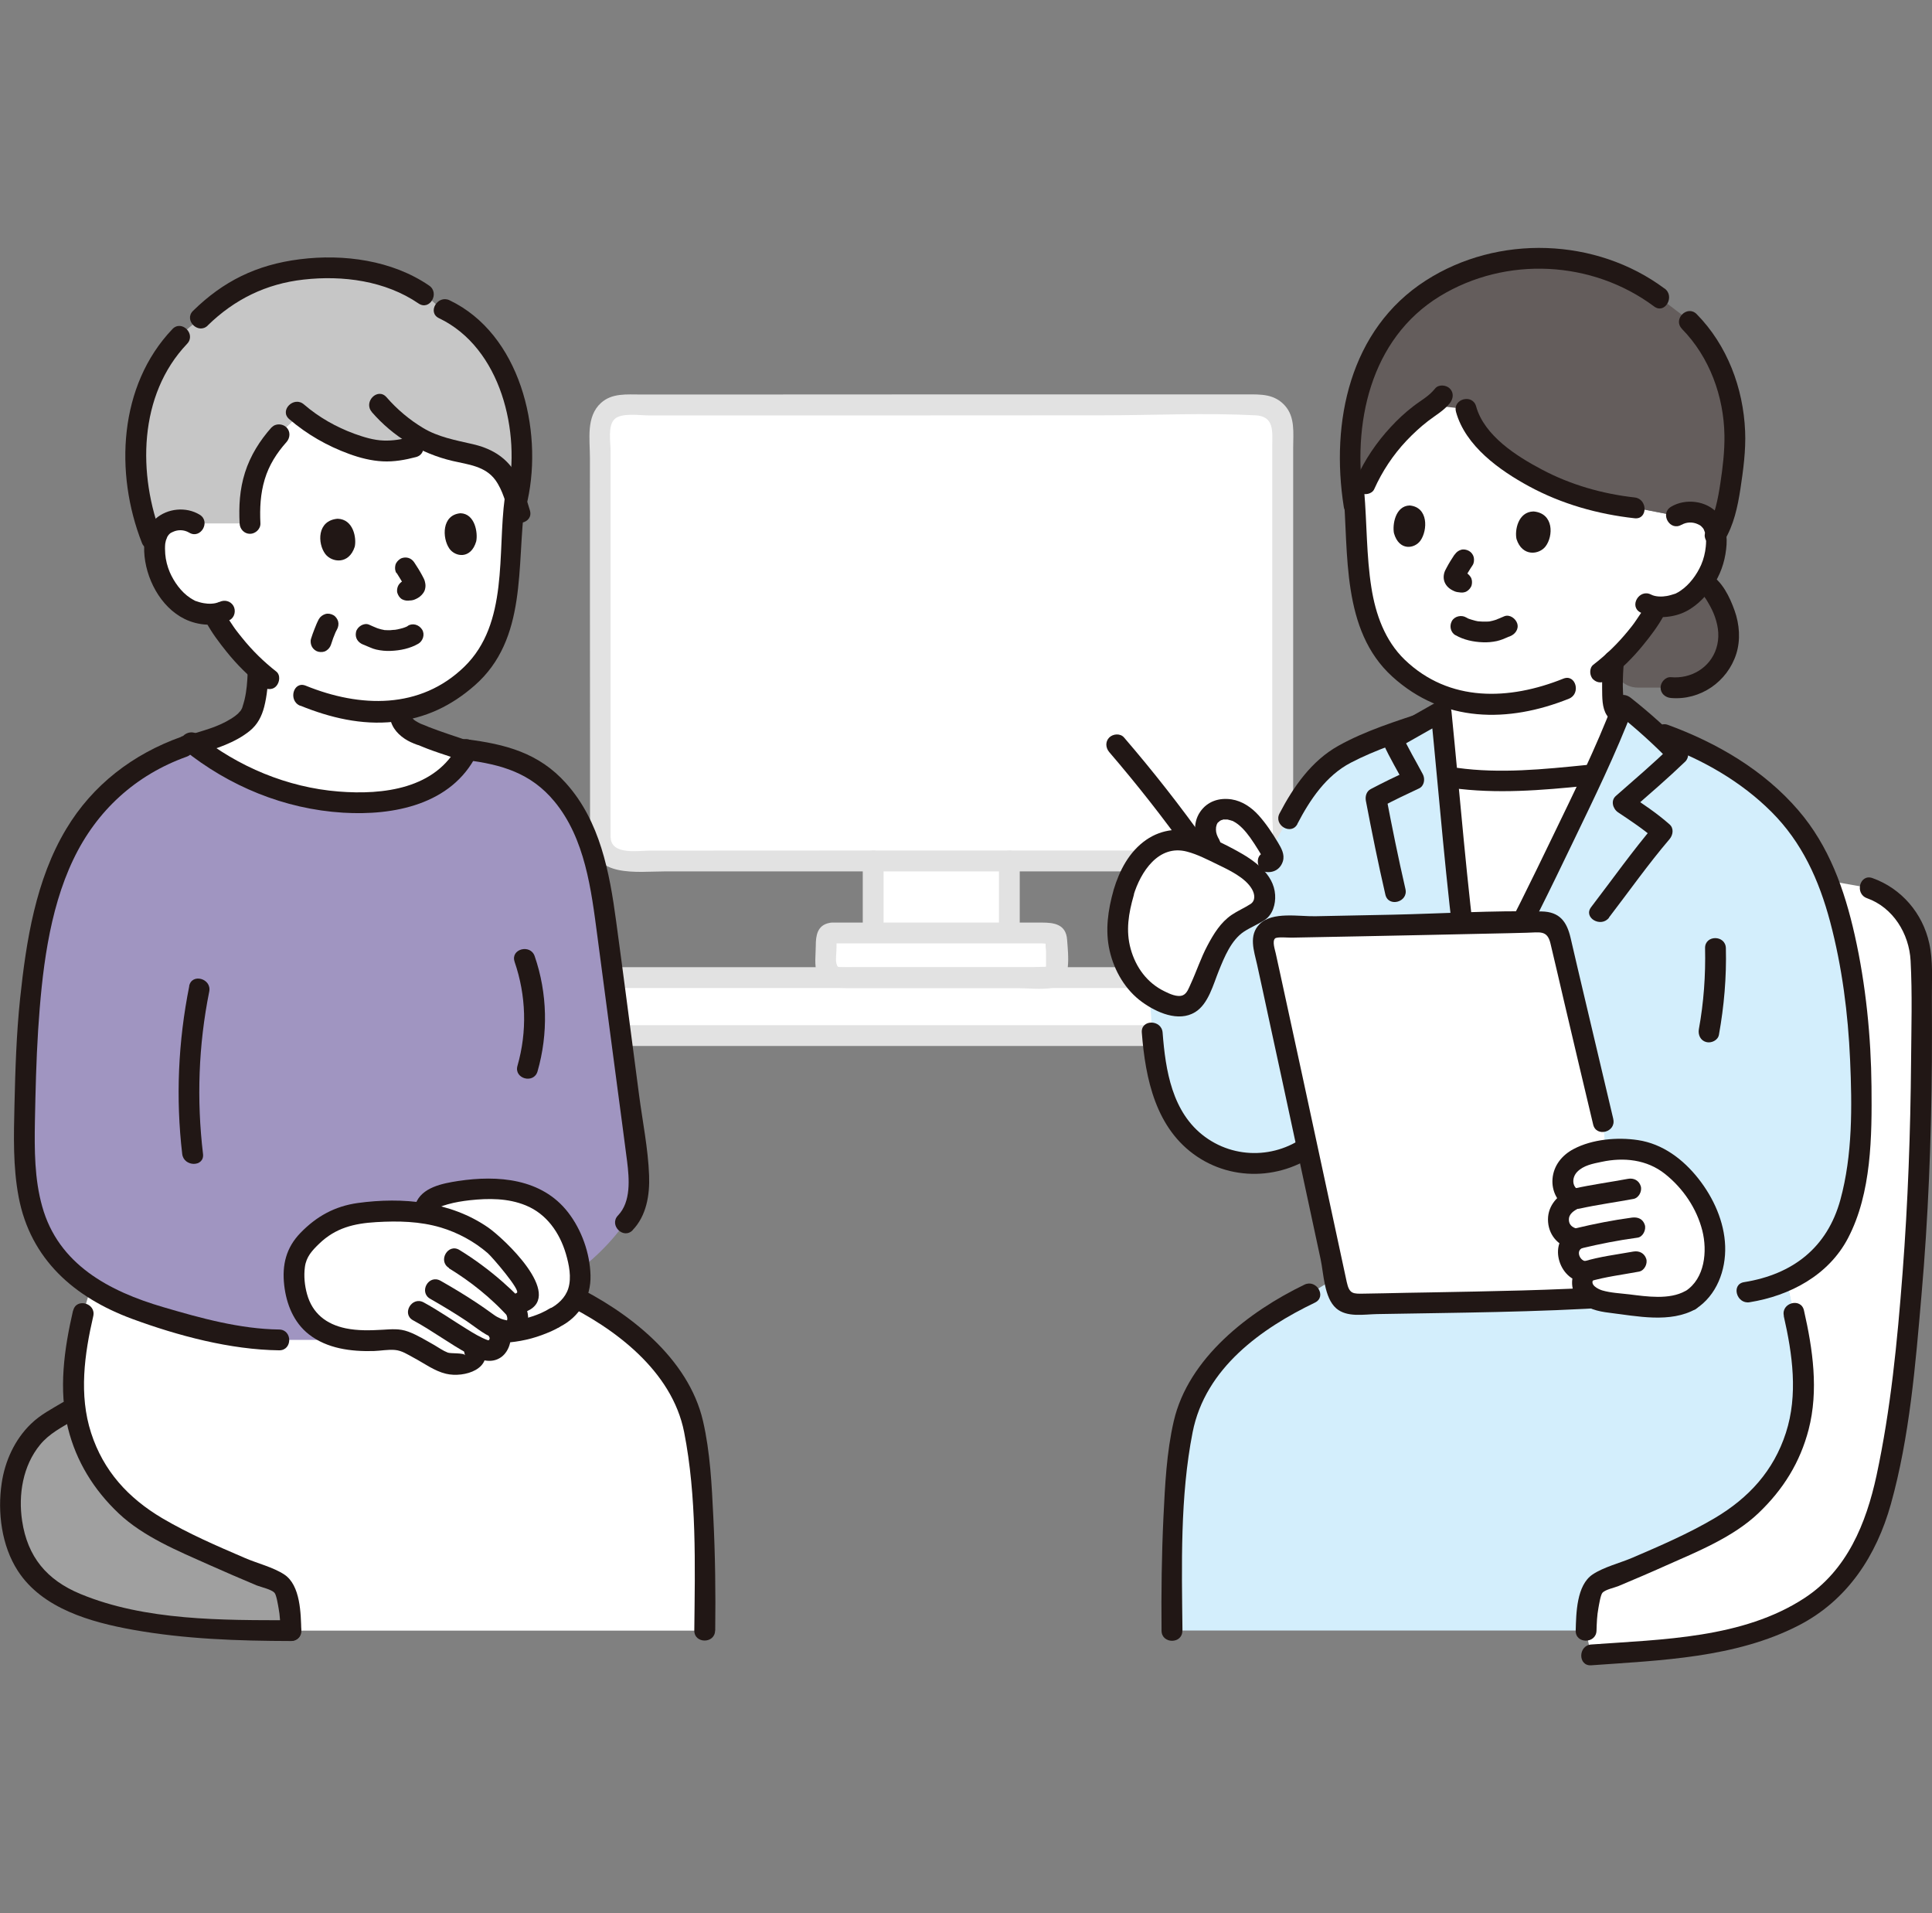
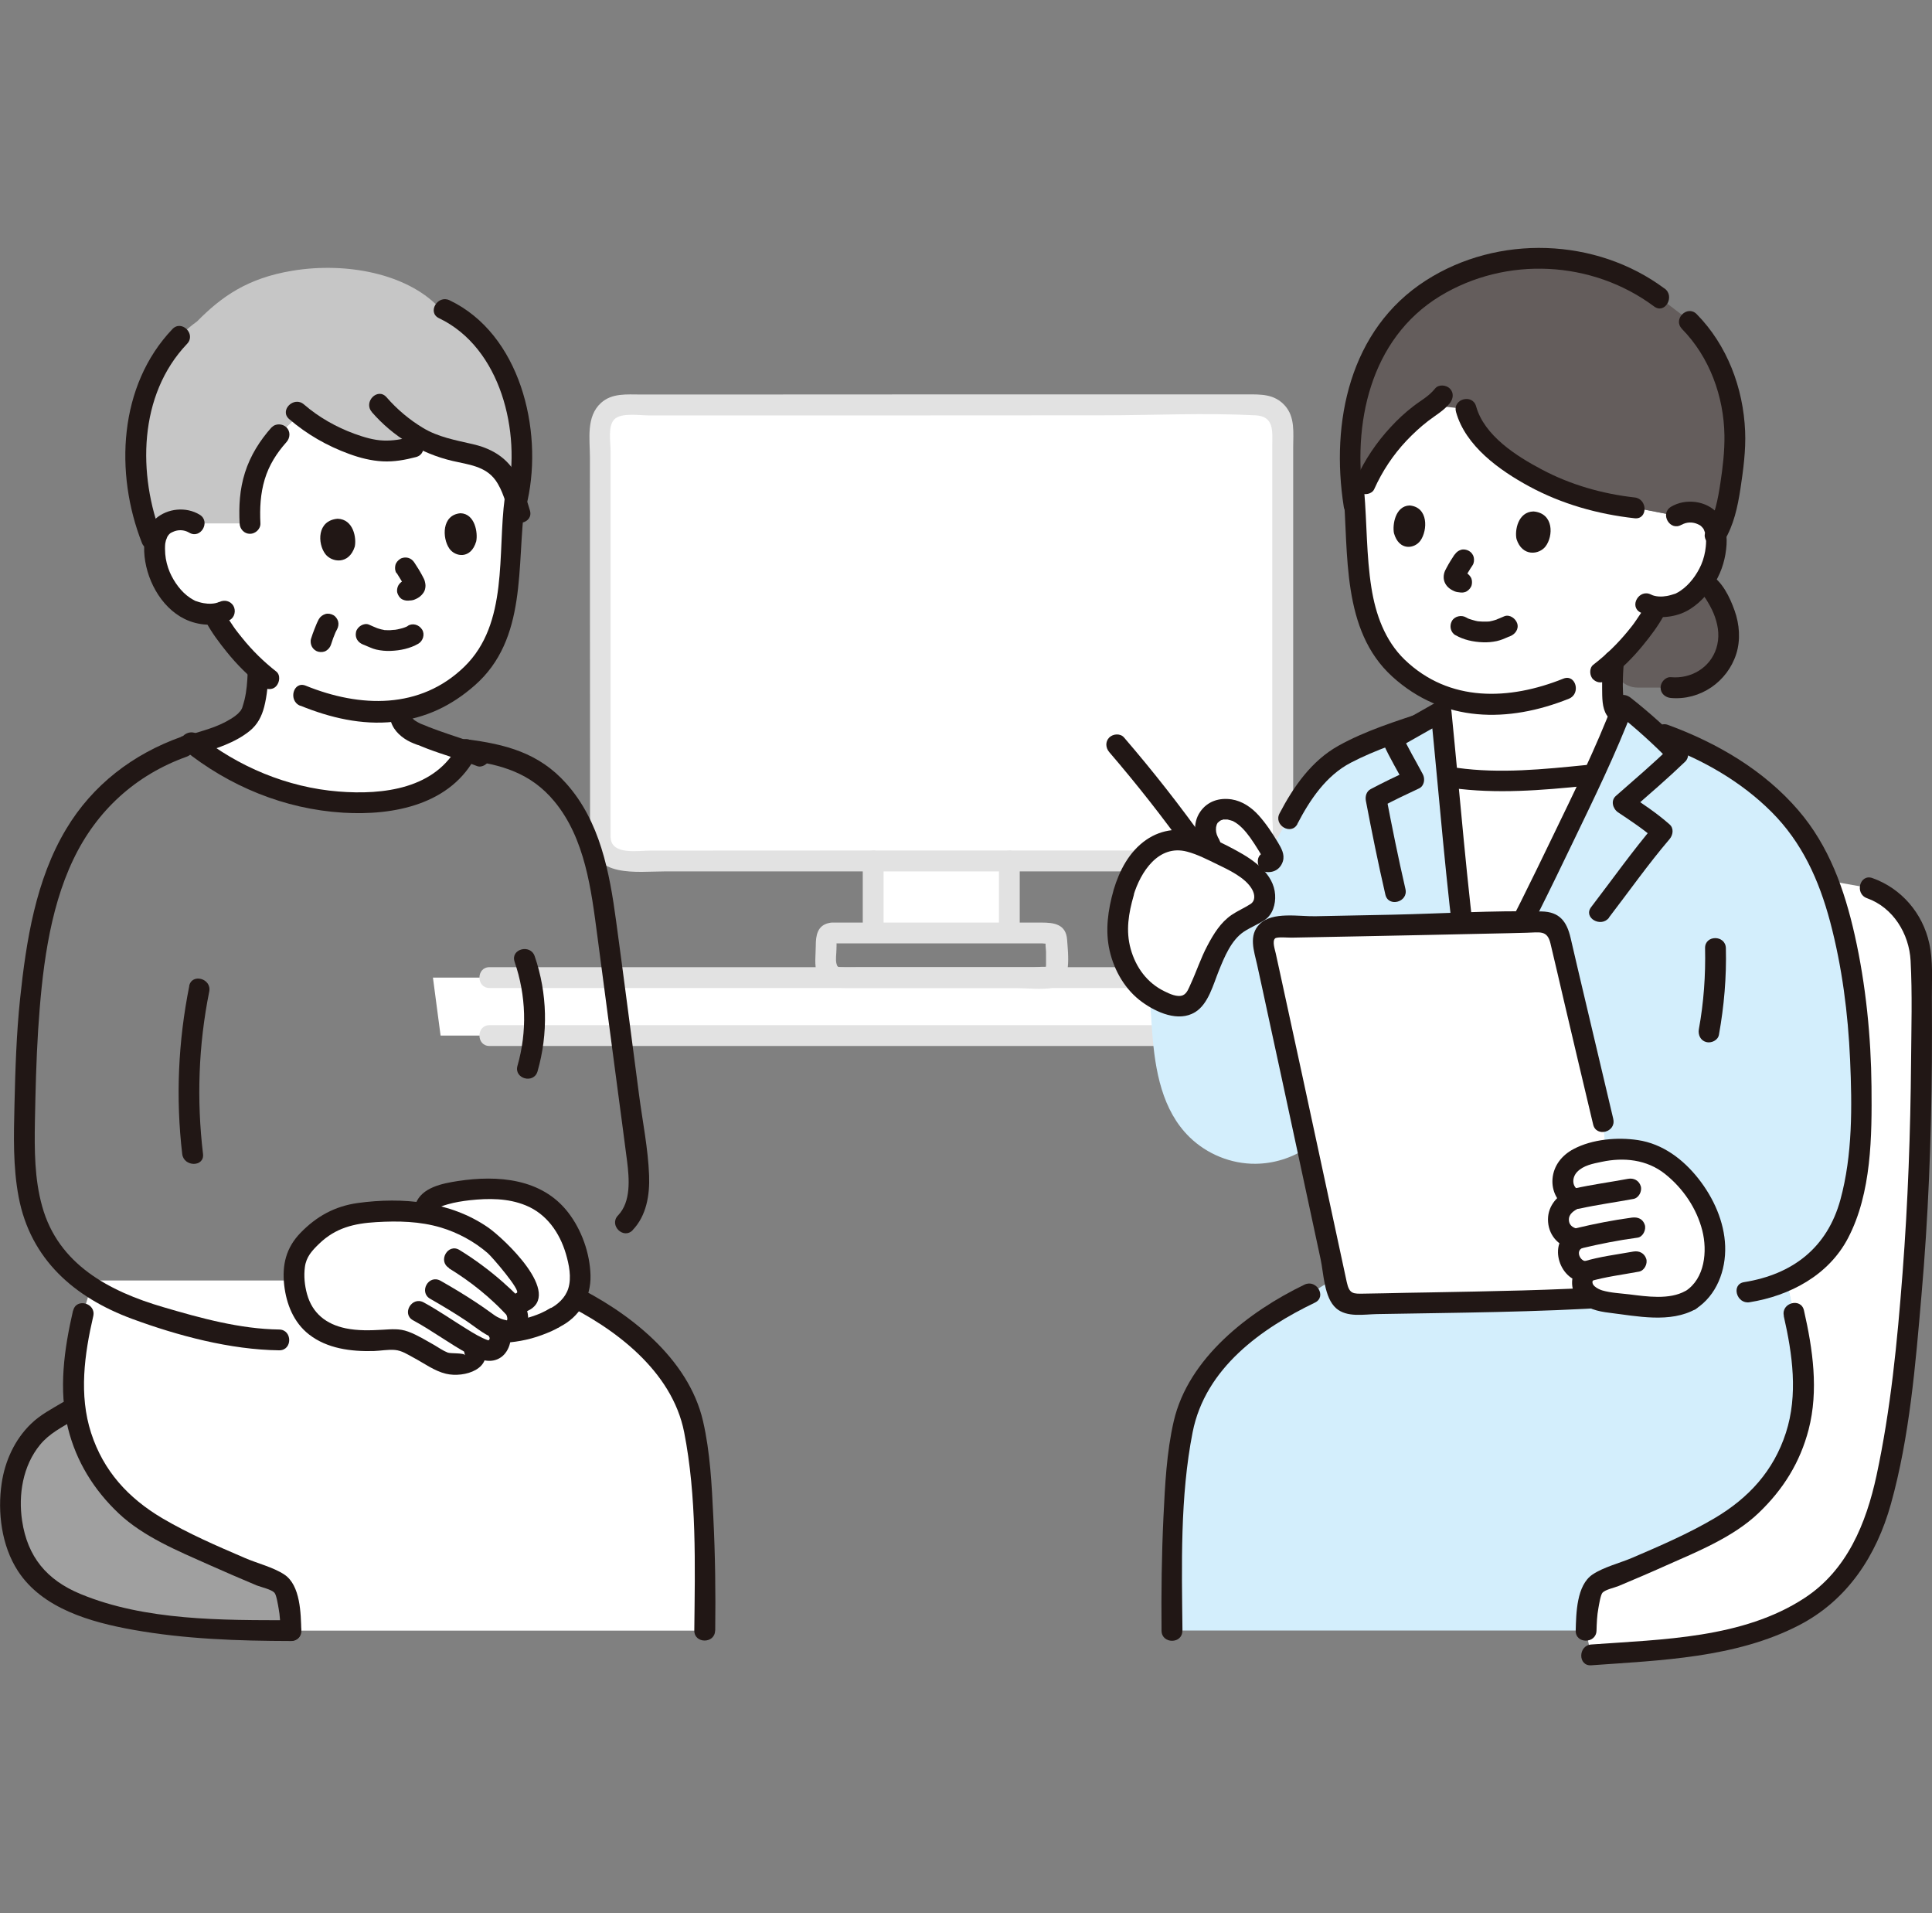
<svg xmlns="http://www.w3.org/2000/svg" id="_レイヤー_1" data-name="レイヤー 1" viewBox="0 0 161.59 160">
  <rect x="0" y="0" width="161.59" height="160" fill="#808080" stroke="none" />
  <g>
    <g>
      <path d="M103.13,86.6H36.85c-.21-1.62-.42-3.23-.64-4.85h65.25c.07.1.13.2.2.3.33.45.77.85,1.27,1.18.05,1.07.1,2.21.19,3.37Z" style="fill: #fff;" />
-       <path d="M88.36,78.52v2.73c0,.27-.22.5-.5.5h-17.83c-.53,0-.94-.42-.94-.95v-2.28c0-.28.22-.5.5-.5h18.28c.27,0,.5.22.5.5Z" style="fill: #fff;" />
      <path d="M84.42,77.53v.5h-11.4v-6.02h0c3.76,0,7.63-.01,11.4,0h0v5.53Z" style="fill: #fff;" />
      <path d="M107.25,35.74c0,5.96,0,24.41.01,34.35,0,1.04-.85,1.9-1.89,1.9-4.57,0-12.46,0-20.95,0-3.76,0-7.63,0-11.4,0-8.45,0-16.32,0-20.93,0-1.05,0-1.9-.84-1.9-1.89,0-10.64,0-25.08-.01-34.35,0-1.05.85-1.9,1.9-1.9,10.27,0,44.78-.01,53.28-.02,1.04,0,1.89.84,1.89,1.89Z" style="fill: #fff;" />
      <path d="M40.94,82.62c18.88,0,37.76,0,56.64,0,1.12,0,1.12-1.74,0-1.74-18.88,0-37.76,0-56.64,0-1.12,0-1.12,1.74,0,1.74h0Z" style="fill: #e2e2e2;" />
      <path d="M40.94,87.47c19.34,0,38.67,0,58.01,0,1.12,0,1.12-1.74,0-1.74-19.34,0-38.67,0-58.01,0-1.12,0-1.12,1.74,0,1.74h0Z" style="fill: #e2e2e2;" />
      <path d="M51.07,70.11c0-8.03,0-16.06,0-24.09,0-1.93,0-3.86,0-5.79,0-.83,0-1.66,0-2.48,0-.76-.25-2.12.32-2.69s2.11-.32,2.9-.32c1.05,0,2.1,0,3.15,0,11.58,0,23.16,0,34.74-.01,4.25,0,8.57-.22,12.82,0,1.61.08,1.41,1.36,1.41,2.6s0,2.36,0,3.55c0,3.16,0,6.33,0,9.49,0,3.52,0,7.05,0,10.57,0,1.68,0,3.36,0,5.03,0,.72,0,1.43,0,2.15s.14,1.57-.07,2.23c-.37,1.15-2.47.77-3.45.77-1.16,0-2.32,0-3.47,0-2.84,0-5.68,0-8.53,0-12.16,0-24.31,0-36.47.01-1.02,0-3.21.39-3.34-1.02-.1-1.11-1.84-1.12-1.74,0,.3,3.35,3.88,2.76,6.33,2.76,2.91,0,5.82,0,8.73,0,7,0,13.99,0,20.99,0,6.02,0,12.03,0,18.05,0,1.21,0,2.59.2,3.62-.57,1.34-1.01,1.1-2.69,1.1-4.18,0-3.52,0-7.04,0-10.56,0-6.71,0-13.42,0-20.13,0-1.21.18-2.55-.7-3.52s-1.99-.93-3.16-.93c-2.11,0-4.23,0-6.34,0-12.45,0-24.89,0-37.34.01-2.35,0-4.7,0-7.05,0-1.15,0-2.38-.13-3.3.7-1.27,1.15-.93,3.04-.93,4.57,0,8.55,0,17.1.01,25.64,0,2.07,0,4.13,0,6.2,0,1.12,1.74,1.12,1.74,0Z" style="fill: #e2e2e2;" />
      <path d="M72.16,72v5.53c0,.45.4.89.87.87s.87-.38.87-.87v-5.53c0-.45-.4-.89-.87-.87s-.87.38-.87.87h0Z" style="fill: #e2e2e2;" />
      <path d="M83.55,72v5.53c0,.45.4.89.87.87s.87-.38.87-.87v-5.53c0-.45-.4-.89-.87-.87s-.87.38-.87.87h0Z" style="fill: #e2e2e2;" />
      <path d="M69.58,78.89c4.83,0,9.65,0,14.48,0h3.09c.09,0,.6.07.67,0-.01.01-.2-.48-.33-.23-.1.19,0,.73,0,.95v1.07c0,.12-.03.28,0,.39.1.39.15-.23.19-.18-.06-.1-1.09,0-1.23,0-.5,0-.99,0-1.49,0-2.22,0-4.44,0-6.67,0s-4.39,0-6.58,0c-.41,0-.82.02-1.22,0s-.44.02-.53-.31,0-.84,0-1.2c0-.19.02-.39,0-.57-.06-.47.14,0-.14.05,1.1-.22.63-1.9-.46-1.68-1.01.2-1.13,1.07-1.13,1.93,0,.71-.14,1.61.11,2.29.39,1.08,1.37,1.22,2.38,1.22.95,0,1.9,0,2.85,0,2.52,0,5.04,0,7.56,0,1.24,0,2.49,0,3.73,0,1.04,0,2.24.17,3.26-.03,1.57-.3,1.21-2.84,1.13-4.01-.09-1.3-1.1-1.43-2.12-1.43h-9.34c-2.73,0-5.46,0-8.18,0-1.12,0-1.12,1.74,0,1.74Z" style="fill: #e2e2e2;" />
    </g>
    <g>
      <path d="M132.65,136.36c.03-1.62.26-3.23.99-3.95,1.94-.77,8.23-3.47,9.41-4.23,1.19-.77,2.43-1.32,3.23-2.1,1.23-1.2,2.33-2.34,2.97-3.75,1.09-2.39,2.47-5.24.76-12.52l-.6-2.7c2.32-1.04,3.95-2.75,4.78-4.88,1.19-3.03,1.38-6.36,1.44-9.62.12-5.97-.67-13.31-2.75-18.97l3.48.62c2.64.84,4.25,3.67,4.29,6.07.21,12.83-.2,27.47-2.44,40.91-1.08,6.47-2.88,11.71-9.38,14.46-4.85,2.05-10.57,2.29-15.76,2.67l-.43-2.02h0Z" style="fill: #fff;" />
      <path d="M134.97,55.29c-.12,1.08-.13,2.18-.05,3.27.02.25.05.51.17.73.09.16.23.3.38.41-.55,1.37-1.36,3.2-2.3,5.23l-.49-.1c-3.68.37-7.4.73-11.06.21l-.56.05c-.22-2.27-.41-4.25-.54-5.61l.58-1.1c-1.44-.49-2.77-1.29-4.04-2.43-2.3-2.06-3.21-5.19-3.43-8.62-.11-1.65-.19-3.41-.32-5.2h-.1c-.09-.53-.16-1.1-.21-1.67h1.17c1.17-2.61,3.13-4.92,5.6-6.57.22-.15.65-.52.86-.79l1.97,1.11c.22.9.99,2.04,1.57,2.63,3.26,3.29,7.98,5.14,12.54,5.62l3.48.67c.49-.32,1.09-.37,1.58-.27,1.07.21,1.43.83,1.57,1.19.08.19.13.41.16.65.15,1.04-.15,2.38-.62,3.23-.4.73-1.02,1.75-2.25,2.43-.38.2-1.32.48-2.18.37l-.04.3c-.28.53-.94,1.46-.94,1.46-.73.99-1.52,1.91-2.5,2.8Z" style="fill: #fff;" />
      <path d="M109.34,95.97c-1.27.86-2.8,1.34-4.33,1.35-2.03.02-4.05-.8-5.51-2.22-2.3-2.24-2.89-5.56-3.13-8.76l-.22-3.15c.52.35,1.1.63,1.65.8.88.28,1.69.19,2.21-.65.23-.38.91-2,1.36-3.1.28-.7,1.04-2,1.55-2.57.31-.35,1.52-1.06,2.23-1.39.27-.12.43-.38.52-.66.25-.83-.04-1.68-.66-2.26l1.05-1.3c.24.07.42-.21.42-.42,0-.19-.1-.36-.2-.52l1.47-2.67c.18-.35.37-.69.56-1.02,1.07-1.83,2.52-3.61,4.47-4.54,1.99-.95,3.55-1.52,5.69-2.25.69-.39,1.37-.77,2.06-1.17.13,1.36.33,3.34.54,5.61.37,3.84.82,8.47,1.23,12.13,1.66-.03,3.32-.07,4.97-.11,1.82-3.57,4.1-8.26,5.9-12.18.94-2.03,1.75-3.87,2.3-5.23.11-.27.21-.53.3-.76.9.7,1.76,1.43,2.6,2.2,6.19,2,12.1,6.14,14.4,12.13,2.18,5.7,3.01,13.24,2.89,19.34-.07,3.26-.25,6.59-1.44,9.62-.83,2.13-2.46,3.84-4.78,4.88l.6,2.7c1.71,7.27.33,10.13-.76,12.52-.64,1.41-1.74,2.55-2.97,3.75-.81.78-2.05,1.33-3.23,2.1-1.19.76-7.47,3.45-9.41,4.23-.73.72-.97,2.33-.99,3.95h-34.62c-.07-5.6.15-14.34,1.12-17.81.4-1.45,1.7-3.53,2.64-4.71,1.2-1.51,5.26-4.49,7.76-5.66l2.13-1.31c-.72-3.34-1.52-7.1-2.34-10.9Z" style="fill: #d3eefc;" />
      <path d="M142.51,48.72s-.05-.02-.07-.03c-.4.58-.95,1.21-1.8,1.67-.39.21-1.37.49-2.25.36.65-.43-.91,1.77-.91,1.77-.73.99-1.52,1.91-2.5,2.81,0,0,0,.01,0,.02-.13,1.17.82,2.18,2,2.18,1.45,0,2.8,0,2.8,0,1.16.12,2.37-.25,3.26-1s1.47-1.87,1.55-3.04c.1-1.32-.41-2.62-1.12-3.74-.25-.39-.54-.79-.96-.99Z" style="fill: #645d5c;" />
      <path d="M142.09,49.48c.35.2.55.53.75.87.24.4.45.81.6,1.25.3.86.39,1.74.11,2.62-.52,1.63-2.12,2.56-3.79,2.41-.47-.04-.87.43-.87.87,0,.5.4.83.87.87,2.45.21,4.72-1.36,5.46-3.69.37-1.17.27-2.47-.14-3.62s-1.04-2.47-2.13-3.08c-.98-.55-1.85.95-.88,1.5h0Z" style="fill: #211715;" />
      <path d="M108.51,68.9c1.05-2.02,2.4-4.04,4.47-5.12s4.44-1.85,6.7-2.61c1.06-.35.6-2.03-.46-1.68-2.45.82-5.01,1.61-7.27,2.87s-3.77,3.44-4.93,5.66c-.52.99.98,1.87,1.5.88h0Z" style="fill: #211715;" />
      <path d="M152.97,119.02c1.55,1.07,2.56,2.82,2.94,4.66s.22,3.79-.37,5.58c-1.23,3.72-5.07,7.11-22.88,7.11.02-1.62.25-3.23.99-3.95,1.94-.77,8.23-3.47,9.41-4.23,1.19-.76,2.43-1.32,3.24-2.1,1.23-1.2,2.33-2.34,2.97-3.74.54-1.18,1.16-2.48,1.43-4.37l.55.02,1.72,1.03Z" style="fill: none;" />
      <path d="M151.24,117.99l1.72,1.03c1.55,1.07,2.56,2.82,2.94,4.66s.22,3.79-.37,5.58c-1.23,3.72-5.07,7.11-22.88,7.11" style="fill: none;" />
      <path d="M134.1,55.28c-.08.76-.11,1.52-.1,2.28s-.02,1.62.39,2.25c.39.59,1.07,1,1.67,1.36.63.37,1.31.67,2.01.9.45.15.95-.17,1.07-.61.13-.47-.16-.92-.61-1.07-.54-.18-.99-.38-1.5-.67-.26-.15-.5-.31-.74-.48-.17-.12-.38-.25-.44-.39.04.08-.01-.03-.02-.06-.01-.06-.03-.12-.04-.19.01.09,0-.03,0-.05,0-.08-.01-.16-.02-.23-.02-.33-.04-.66-.04-1,0-.68.03-1.36.1-2.04.05-.47-.43-.87-.87-.87-.51,0-.82.4-.87.87h0Z" style="fill: #211715;" />
      <path d="M98.9,136.36c-.06-5.45-.21-11.21.85-16.59s5.78-8.7,10.23-10.84c1.01-.49.13-1.99-.88-1.5-4.64,2.24-9.71,6.13-10.93,11.42-.6,2.6-.73,5.34-.86,8-.15,3.17-.19,6.34-.16,9.52.01,1.12,1.75,1.12,1.74,0h0Z" style="fill: #211715;" />
      <path d="M149.19,110.05c.73,3.19,1.21,6.59.18,9.77s-3.1,5.44-5.95,7.13c-2.2,1.3-4.55,2.31-6.9,3.32-1.03.44-2.38.77-3.31,1.39-1.36.9-1.38,3.28-1.42,4.7-.03,1.12,1.71,1.12,1.74,0,.02-.63.04-1.26.16-1.89.05-.27.18-1.11.34-1.28.25-.27,1.02-.42,1.37-.57,1.33-.56,2.65-1.12,3.96-1.71,2.62-1.16,5.61-2.37,7.71-4.37s3.49-4.27,4.2-6.99c.85-3.28.35-6.72-.39-9.97-.25-1.09-1.93-.63-1.68.46h0Z" style="fill: #211715;" />
      <path d="M128.22,65.23c-2.4.14-4.79.14-7.16-.26.53,5.44,1.22,12.53,1.7,16.15,0,0,.23,1.74.46,3.47.94-1.67,1.88-3.35,1.88-3.35,1.75-3.12,5.49-10.65,8.15-16.45-1.67.17-3.35.34-5.03.44Z" style="fill: #fff;" />
      <path d="M139.05,62.3c3.37,1.23,6.57,3.05,9.12,5.6s3.97,5.69,4.9,9.18c1,3.77,1.5,7.67,1.67,11.56s.21,7.94-.81,11.68c-1.1,4.02-3.99,6.25-8.06,6.9-1.1.18-.63,1.85.46,1.68,3.37-.54,6.61-2.25,8.24-5.37,1.97-3.77,2-8.52,1.96-12.67s-.47-8.51-1.4-12.65c-.86-3.82-2.14-7.45-4.72-10.45-2.88-3.35-6.8-5.64-10.9-7.14-1.05-.39-1.51,1.3-.46,1.68h0Z" style="fill: #211715;" />
      <path d="M122.76,81.11c-.67-5.09-1.77-17.01-2.23-21.61-1.35.77-2.7,1.53-4.06,2.3.38.89,1.27,2.4,1.78,3.38-1.1.51-2.17,1.02-3.17,1.56.48,2.52,1.01,5.16,1.63,7.84" style="fill: #d3eefc;" />
      <path d="M123.63,81.11c-.94-7.18-1.51-14.41-2.23-21.61-.06-.64-.69-1.1-1.31-.75-1.35.77-2.7,1.53-4.06,2.3-.44.25-.5.77-.31,1.19.52,1.16,1.19,2.25,1.78,3.38l.31-1.19c-1.07.5-2.13,1.01-3.17,1.56-.36.19-.47.61-.4.98.5,2.62,1.03,5.24,1.63,7.84.25,1.09,1.93.63,1.68-.46-.6-2.6-1.13-5.22-1.63-7.84l-.4.98c1.04-.56,2.1-1.06,3.17-1.56.44-.21.52-.8.31-1.19-.59-1.12-1.26-2.22-1.78-3.38l-.31,1.19c1.35-.77,2.71-1.53,4.06-2.3l-1.31-.75c.72,7.2,1.28,14.43,2.23,21.61.14,1.09,1.88,1.11,1.74,0h0Z" style="fill: #211715;" />
      <path d="M133.82,76.29c2.24-2.92,4.75-6.22,5.21-6.74-.54-.5-2.39-1.8-3.27-2.39,1.07-.94,3.2-2.77,4.57-4.1-1.42-1.48-2.94-2.85-4.56-4.11-1.79,4.72-8.2,17.88-10.67,22.28" style="fill: #d3eefc;" />
      <path d="M134.57,76.73c1.68-2.19,3.28-4.46,5.07-6.56.29-.34.38-.9,0-1.23-1.06-.94-2.27-1.74-3.44-2.52l.18,1.37c1.54-1.35,3.09-2.68,4.57-4.1.34-.33.32-.9,0-1.23-1.43-1.47-2.95-2.84-4.56-4.11-.54-.42-1.2-.27-1.45.38-1.46,3.82-3.28,7.51-5.06,11.19s-3.54,7.34-5.53,10.89c-.55.98.95,1.86,1.5.88,2.03-3.64,3.85-7.4,5.66-11.16s3.63-7.47,5.1-11.33l-1.45.38c1.61,1.27,3.13,2.64,4.56,4.11v-1.23c-1.48,1.42-3.03,2.75-4.57,4.1-.45.39-.26,1.07.18,1.37,1.05.7,2.14,1.42,3.09,2.25v-1.23c-1.88,2.21-3.58,4.61-5.34,6.91-.68.89.83,1.75,1.5.88h0Z" style="fill: #211715;" />
      <path d="M142.61,79.29c.05,2.27-.11,4.54-.52,6.78-.08.46.13.94.61,1.07.42.12.99-.14,1.07-.61.43-2.39.64-4.81.58-7.24-.03-1.12-1.76-1.12-1.74,0h0Z" style="fill: #211715;" />
      <path d="M111.81,92.46v12.57c0,1.12,1.74,1.12,1.74,0v-12.57c0-1.12-1.74-1.12-1.74,0h0Z" style="fill: #211715;" />
      <path d="M121.41,65.89c3.77.52,7.52.2,11.29-.18.47-.05.87-.37.87-.87,0-.43-.4-.92-.87-.87-3.58.36-7.23.74-10.82.24-.46-.06-.93.11-1.07.61-.11.41.14,1,.61,1.07h0Z" style="fill: #211715;" />
-       <path d="M95.5,86.35c.3,3.88,1.17,8.04,4.61,10.36s8.05,1.79,10.99-1.07c.8-.78-.43-2.01-1.23-1.23-2.46,2.39-6.29,2.7-9.07.67s-3.32-5.6-3.56-8.73c-.09-1.11-1.83-1.12-1.74,0h0Z" style="fill: #211715;" />
      <path d="M119.79,33.9c-2.47,1.64-4.43,3.95-5.6,6.57,0,0-.72,0-1.17,0-.21-2.46-.05-5.07.35-6.91.53-2.41,1.77-5.09,3.43-6.9,2.87-3.14,7.05-4.97,12.17-5.04,3.23-.04,6.43.67,9.82,3.27l2.11,1.61.4.4c2.01,2,2.95,4.23,3.52,6.93.29,1.36.37,2.76.22,4.14-.15,1.44-.38,4.76-1.46,6.63l-.22-.55c-.14-.36-.51-.98-1.57-1.19-.49-.1-1.09-.04-1.58.27l-3.48-.67c-4.56-.48-9.28-2.33-12.54-5.62-.58-.59-1.35-1.73-1.57-2.63,0,0-2.2-.26-2.83-.32Z" style="fill: #645d5c;" />
      <path d="M140.68,27.51c2.3,2.34,3.5,5.64,3.55,8.9.02,1.32-.14,2.68-.34,3.99s-.46,2.77-1.18,3.95c-.58.96.92,1.83,1.5.88.8-1.31,1.13-2.86,1.36-4.37s.46-3.21.39-4.8c-.15-3.61-1.5-7.2-4.05-9.79-.79-.8-2.02.43-1.23,1.23h0Z" style="fill: #211715;" />
      <path d="M139.22,24.13c-5.72-4.26-13.93-4.55-19.97-.67-6.37,4.09-7.97,11.85-6.86,18.91.17,1.1,1.85.63,1.68-.46-1-6.4.5-13.56,6.36-17.14,5.55-3.38,12.76-2.99,17.92.86.9.67,1.77-.84.88-1.5h0Z" style="fill: #211715;" />
      <path d="M121.73,53.11c.68.4,1.5.57,2.28.6.39.02.8-.02,1.18-.1.17-.04.33-.09.49-.15.14-.06.28-.12.43-.18.04-.02.08-.04.13-.05-.2.07.02,0,.05-.02.42-.16.76-.59.61-1.07-.13-.41-.62-.78-1.07-.61-.13.05-.27.11-.4.17-.04.02-.08.04-.13.05,0,0-.2.09-.08.04.11-.04-.03.01-.05.02-.04.02-.08.03-.12.04-.07.02-.14.04-.21.06-.08.02-.15.03-.23.05-.12.02.03,0,.07,0-.04,0-.07,0-.11.01-.16.01-.33.02-.49.01-.08,0-.16,0-.24-.01-.04,0-.08,0-.12-.01-.03,0-.17-.02-.03,0s0,0-.03,0c-.04,0-.08-.01-.12-.02-.09-.02-.17-.03-.25-.06-.14-.04-.29-.08-.43-.13-.03-.01-.18-.07-.04-.02.13.05.01,0-.01,0-.07-.03-.13-.07-.19-.1-.39-.23-.97-.1-1.19.31s-.11.94.31,1.19h0Z" style="fill: #211715;" />
      <path d="M126.84,45.08c-.16-.7.11-2.28,1.42-2.31,1.72.15,1.66,2.07,1.01,2.92-.53.7-1.95.89-2.43-.61Z" style="fill: #211715;" />
      <path d="M116.59,44.59c-.14-.71.11-2.28,1.31-2.32,1.58.14,1.51,2.07.91,2.93-.49.7-1.79.9-2.22-.61Z" style="fill: #211715;" />
      <path d="M121.66,46.37c-.23.35-.46.71-.66,1.09-.09.16-.18.33-.22.51-.09.4,0,.76.27,1.07.18.2.4.32.64.42.16.06.33.07.49.09l-.23-.03s.05,0,.07.01c.23.04.46.04.67-.09.18-.11.35-.31.4-.52.05-.22.04-.47-.09-.67-.12-.18-.3-.36-.52-.4-.12-.02-.24-.03-.36-.05l.23.03c-.07-.01-.14-.03-.2-.05l.21.09s-.09-.05-.14-.08l.18.14c-.05-.04-.1-.08-.14-.14l.14.18s-.02-.03-.02-.05l.09.21s0-.03-.01-.05l.03.23s0-.05,0-.08l-.03.23s.02-.09.04-.14l-.09.21c.1-.23.24-.46.38-.67.12-.2.25-.41.38-.6.12-.18.14-.46.09-.67s-.21-.42-.4-.52c-.2-.11-.45-.16-.67-.09s-.39.2-.52.4h0Z" style="fill: #211715;" />
      <path d="M134.49,56.82c1.09-.85,2.08-1.81,2.95-2.89.63-.77,1.25-1.59,1.72-2.46.22-.4.11-.97-.31-1.19s-.96-.11-1.19.31-.51.84-.79,1.24c-.07.1-.13.19-.2.29-.05.07-.1.13-.15.2-.11.14.05-.06-.07.09-.1.12-.19.24-.29.36-.86,1.05-1.82,1.99-2.9,2.82-.36.28-.32.94,0,1.23.38.35.84.3,1.23,0h0Z" style="fill: #211715;" />
      <path d="M130.76,56.75c-4.53,1.82-9.54,2-13.27-1.58-1.66-1.6-2.44-3.81-2.79-6.04-.42-2.65-.37-5.39-.6-8.06-.09-1.11-1.83-1.12-1.74,0,.44,5.22-.18,11.63,4.09,15.51s9.71,3.88,14.77,1.85c1.03-.41.58-2.09-.46-1.68h0Z" style="fill: #211715;" />
      <path d="M140.64,43.89c.44-.26.96-.24,1.35-.06.24.11.25.12.44.33-.09-.1-.01-.02.03.04s.07.13.11.2c-.14-.27.02.08.04.15.02.06.06.3.06.27.04.29.03.59,0,.89-.05.51-.18,1.05-.39,1.53-.36.81-.96,1.65-1.74,2.17-.12.08-.25.16-.38.22-.18.09.18-.05-.05.02s-.46.15-.7.19c-.38.07-.94.08-1.32-.12-.99-.51-1.87.99-.88,1.5s2.32.49,3.39.09,2-1.3,2.64-2.27,1-1.98,1.13-3.1c.13-1.04.01-2.17-.69-2.99-.94-1.09-2.71-1.3-3.92-.57-.96.58-.08,2.08.88,1.5h0Z" style="fill: #211715;" />
      <path d="M120.03,32.49c-.53.66-1.13.95-1.83,1.49s-1.3,1.1-1.88,1.73c-1.18,1.27-2.17,2.73-2.88,4.31-.19.43-.12.94.31,1.19.37.22,1,.12,1.19-.31.67-1.49,1.57-2.85,2.69-4.04.56-.59,1.16-1.15,1.81-1.65s1.32-.87,1.82-1.49c.29-.37.36-.87,0-1.23-.3-.3-.93-.37-1.23,0h0Z" style="fill: #211715;" />
      <path d="M121.78,34.45c.79,2.85,3.64,4.88,6.11,6.22,2.73,1.48,5.75,2.33,8.83,2.67,1.11.12,1.1-1.62,0-1.74-2.69-.3-5.36-1.06-7.75-2.33-2.11-1.11-4.83-2.83-5.51-5.29-.3-1.08-1.98-.62-1.68.46h0Z" style="fill: #211715;" />
      <path d="M134.09,93.79c-1.18-4.98-2.7-11.42-3.73-15.81-.13-.54-.61-.91-1.16-.9-7.47.17-14.95.32-22.43.46-.74.01-1.28.7-1.12,1.42,1.75,8.01,4.4,20.34,6.3,29.16.12.55.61.93,1.17.92,5.77-.12,16.3-.24,22.06-.63" style="fill: #fff;" />
      <path d="M134.93,93.56c-.81-3.4-1.61-6.79-2.41-10.19-.39-1.65-.78-3.3-1.16-4.95-.32-1.37-.93-2.17-2.41-2.2-4.14-.09-8.32.18-12.46.27-2.16.04-4.32.09-6.48.13-1.35.03-3.59-.41-4.65.65-.96.95-.47,2.26-.22,3.39.33,1.49.65,2.98.97,4.47.74,3.39,1.47,6.79,2.2,10.19s1.43,6.64,2.14,9.96c.27,1.24.29,3.24,1.31,4.13.9.78,2.31.5,3.41.48,6.67-.12,13.35-.15,20-.59,1.11-.07,1.12-1.81,0-1.74-5.23.35-10.48.42-15.72.52-1.21.02-2.43.04-3.64.07-.57.01-1.13.02-1.7.03-.94.02-1.25.04-1.47-.97-.61-2.82-1.21-5.64-1.82-8.46-1.24-5.78-2.49-11.56-3.75-17.34-.12-.57-.25-1.13-.37-1.69-.06-.29-.31-.99-.06-1.24.16-.16,1.12-.06,1.38-.07,1.91-.04,3.82-.07,5.73-.11,3.65-.07,7.31-.15,10.96-.23,1-.02,1.99-.04,2.99-.07,1.07-.02,1.71-.25,1.98.9.39,1.65.78,3.3,1.16,4.95.8,3.4,1.6,6.8,2.41,10.19.26,1.09,1.94.63,1.68-.46h0Z" style="fill: #211715;" />
      <path d="M156.15,75.11c2.19.78,3.53,2.97,3.65,5.23.15,2.8.06,5.63.04,8.44-.05,5.89-.26,11.78-.71,17.65s-.99,11.4-2.18,16.96c-.87,4.01-2.46,7.92-6.03,10.25-5.15,3.37-11.9,3.45-17.83,3.88-1.11.08-1.12,1.82,0,1.74,5.82-.42,12.06-.61,17.36-3.34,4.07-2.1,6.49-5.82,7.7-10.14,1.57-5.62,2.06-11.67,2.56-17.47.57-6.49.82-13.01.87-19.53.01-1.79.01-3.58,0-5.38-.01-1.49.11-3.05-.22-4.52-.55-2.51-2.33-4.59-4.75-5.45-1.06-.38-1.51,1.3-.46,1.68h0Z" style="fill: #211715;" />
      <g>
        <path d="M141.39,108.7c1.11-.67,1.76-1.98,1.96-3.27.45-2.95-1.21-5.95-3.41-7.81-1.74-1.47-3.74-1.76-5.95-1.37-.28.06-.85.18-.85.18-.99.21-2.04.82-2.32,1.66-.28.84-.06,1.83.78,2.18-.85.41-1.31.98-1.27,1.83s.73,1.44,1.51,1.52c-.65.25-.76,1.15-.59,1.68s.7,1.14,1.42,1.03c-.42.41-.43,1.05-.13,1.62.22.43.98.83,1.94.93,1.95.22,3.99.62,5.94.2.35-.08.68-.21.97-.38Z" style="fill: #fff;" />
        <path d="M141.83,109.46c1.75-1.13,2.53-3.23,2.46-5.26s-.97-4.03-2.24-5.64-2.98-2.91-5.06-3.22c-1.71-.26-3.82-.08-5.38.75-.97.51-1.67,1.38-1.76,2.49-.08,1,.4,2.01,1.32,2.45v-1.5c-1.04.53-1.79,1.45-1.69,2.67s.99,2.09,2.14,2.27l-.21-1.59c-2.09,1.02-.95,4.46,1.27,4.33l-.61-1.48c-.73.83-.8,2.08-.07,2.95.64.76,1.67.99,2.61,1.1,2.3.28,5.09.89,7.23-.32.98-.55.1-2.05-.88-1.5-1.34.75-3.23.46-4.69.28-.74-.09-1.54-.12-2.26-.33-.33-.1-1.12-.48-.7-.96.46-.53.19-1.53-.61-1.48-.53.03-.92-.83-.39-1.09.63-.31.53-1.48-.21-1.59-.45-.07-.86-.26-.88-.77s.42-.78.84-.99c.56-.28.58-1.22,0-1.5-.61-.3-.59-1.07-.15-1.53.53-.55,1.32-.69,2.04-.84,1.85-.4,3.79-.2,5.31,1.01s2.65,2.89,3.12,4.74c.43,1.71.22,4-1.4,5.05-.94.61-.07,2.11.88,1.5Z" style="fill: #211715;" />
        <path d="M132.12,101.07c1.49-.33,3-.53,4.5-.81.45-.08.74-.65.61-1.07-.15-.48-.59-.7-1.07-.61-1.5.28-3.01.48-4.5.81-.44.1-.75.64-.61,1.07.15.47.59.71,1.07.61h0Z" style="fill: #211715;" />
        <path d="M132.27,104.39c1.55-.37,3.11-.68,4.69-.89.45-.06.74-.66.61-1.07-.16-.5-.58-.67-1.07-.61-1.57.21-3.14.52-4.69.89-.44.11-.75.63-.61,1.07.15.46.6.72,1.07.61h0Z" style="fill: #211715;" />
        <path d="M132.91,107.17c1.35-.4,2.78-.57,4.17-.83.45-.08.74-.65.61-1.07-.16-.48-.59-.69-1.07-.61-1.39.25-2.82.42-4.17.83-.44.13-.75.62-.61,1.07s.6.75,1.07.61h0Z" style="fill: #211715;" />
      </g>
      <g>
        <path d="M92.78,62.9c2.32,2.7,4.52,5.5,6.59,8.4.27.38.76.56,1.19.31.38-.22.59-.81.31-1.19-2.15-3.02-4.44-5.94-6.86-8.75-.31-.36-.91-.31-1.23,0-.35.35-.31.87,0,1.23h0Z" style="fill: #211715;" />
        <path d="M106.29,71.14c-.55-.92-1.18-1.94-1.96-2.69-.64-.62-1.73-1.01-2.58-.63-.45.2-.77.63-.88,1.11-.14.61.04,1.25.36,1.76l.46.59c-.64-.3-1.43-.66-1.75-.76-1.13-.36-1.65-.41-2.87.06-1.15.44-2.4,1.62-3.11,4.09-.73,2.53-.86,4.84.97,7.39.66.91,1.8,1.62,2.87,1.95.88.28,1.69.19,2.21-.65.24-.38.91-2,1.36-3.11.28-.69,1.04-1.99,1.55-2.57.31-.35,1.52-1.06,2.23-1.39.26-.12.43-.38.52-.66.26-.86-.07-1.75-.73-2.32-.09-.08-.19-.16-.28-.23l1.4-1c.24.07.42-.21.42-.42,0-.19-.1-.36-.2-.52Z" style="fill: #fff;" />
        <path d="M101.99,70.24c-.19-.32-.29-.57-.29-.87,0,0,.02-.27,0-.14.01-.08.04-.17.06-.25.03-.1.04-.1,0-.02.02-.04.04-.07.06-.11.02-.04.04-.07.07-.1-.05.06-.05.06,0,.02.03-.03.23-.19.1-.1.03-.02.23-.12.08-.06.08-.03.16-.05.23-.07.18-.05-.09-.02.09-.01.1,0,.19,0,.29,0,.06,0,.05,0-.03,0,.04,0,.08.02.12.03.1.02.19.05.28.08.17.05-.07-.05.1.04.55.28,1.02.82,1.41,1.36.24.34.47.69.69,1.05.1.16.2.32.29.48.03.05.06.11.09.16l-.02-.03c0-.05,0-.1.01-.15.07-.26.3-.36.67-.32-.45-.07-.96.11-1.07.61-.09.42.13.99.61,1.07.68.11,1.26-.22,1.47-.89.17-.57-.13-1.09-.41-1.56-.48-.8-1-1.59-1.63-2.29-.59-.65-1.36-1.18-2.24-1.32-1.04-.16-2.03.15-2.64,1.04-.67.97-.49,2.27.1,3.23.24.4.78.55,1.19.31s.56-.79.31-1.19h0Z" style="fill: #211715;" />
        <path d="M94.8,74.89c.59-1.96,2.09-4.31,4.49-3.67.87.23,1.69.66,2.5,1.05.97.47,2.36,1.11,2.92,2.08.25.43.31.97-.12,1.25-.51.33-1.08.57-1.58.91-.92.63-1.5,1.58-2.02,2.56-.55,1.03-.91,2.15-1.4,3.21-.15.32-.3.8-.66.95-.46.19-1.13-.13-1.53-.33-1.45-.7-2.4-2-2.83-3.54s-.17-3.01.25-4.47c.31-1.08-1.37-1.54-1.68-.46-.47,1.66-.72,3.38-.33,5.08s1.33,3.29,2.72,4.29c1.19.86,3.03,1.7,4.43.84,1.11-.68,1.52-2.33,1.98-3.46s1.03-2.56,2.1-3.27c.55-.36,1.18-.61,1.73-.97.68-.45.93-1.33.88-2.11-.11-1.77-1.81-2.92-3.22-3.69-1-.55-2.07-1.07-3.15-1.45-1.49-.52-3.09-.37-4.41.54-1.43.99-2.24,2.56-2.73,4.19-.32,1.07,1.35,1.53,1.68.46Z" style="fill: #211715;" />
      </g>
    </g>
    <g>
      <path d="M43.07,41.83c-.3,2.11-.3,4.27-.43,6.23-.23,3.4-1.15,6.51-3.44,8.55-1.77,1.57-3.64,2.49-5.78,2.81l.06.29c-.01.97,1.03,1.52,1.85,1.8.89.39,2.46.88,3.71,1.31-1.28,2.56-3.94,3.83-6.72,4.15-5.69.67-11.57-1.16-16.03-4.68l.07-.08c1.64-.49,4.13-1.3,4.69-2.63.2-.5.32-1.03.4-1.56.1-.65.13-1.12.17-1.86l.07-.07c-1.09-.96-1.94-1.96-2.73-3.03,0,0-.65-.92-.93-1.45l-.04-.3c-.86.1-1.79-.17-2.17-.38-1.23-.67-1.83-1.69-2.23-2.42-.57-1.03-.87-2.8-.45-3.86.14-.35.51-.97,1.57-1.18.49-.09,1.08-.04,1.57.28h4.63c-.2-3.64.76-6.27,4.19-9.09,1.53,1.26,3.31,2.13,4.99,2.66,2.15.68,3.56.37,5.77-.35.53.22,1.1.4,1.59.55,1.1.33,2.35.42,3.37.94.84.42,1.46,1.21,1.85,2.07.13.28.3.77.46,1.26l-.05.02Z" style="fill: #fff;" />
      <path d="M39.66,27.52c1.65,1.76,2.68,4.11,3.23,6.47.52,2.22.69,5.61.25,8.44" style="fill: none;" />
      <path d="M13.07,44.85c-.63-1.65-.94-3.92-1.08-5.11-.16-1.36.04-3.67.3-5.01.53-2.67,1.28-4.21,3.16-6.52,4.1-4.79,8.77-5.75,11.95-5.75,4.17,0,7.34.73,10.15,3.1" style="fill: none;" />
      <path d="M20.89,43.77h-4.62c-.49-.32-1.08-.37-1.57-.28-1.06.2-1.43.83-1.57,1.18,0,0-.16.38-.31.77l-.11-.28c-.72-1.8-1.11-3.21-1.27-4.97-.6-6.41,1.81-11,5.04-13.31,2.05-2.08,4.22-3.62,7.97-4.24,4.6-.76,9.56.29,12.18,2.98,3.1,1.15,6.28,4.86,6.97,10.89.17,1.54.03,3.64-.3,5.07,0,0-.05.16-.11.39-.18-.53-.38-1.12-.52-1.43-.39-.86-1-1.65-1.84-2.07-1.03-.52-2.27-.61-3.37-.94-.49-.15-1.05-.33-1.59-.55-2.22.73-3.62,1.03-5.77.36-1.68-.53-3.46-1.41-4.99-2.66-3.43,2.82-4.39,5.45-4.2,9.09Z" style="fill: #c6c6c6;" />
      <path d="M22.72,35.73c-.99,1.11-1.78,2.37-2.23,3.79s-.52,2.82-.45,4.25c.02.47.38.87.87.87.45,0,.89-.4.87-.87-.06-1.28,0-2.48.36-3.68s1-2.2,1.82-3.12c.31-.35.35-.88,0-1.23-.32-.32-.92-.35-1.23,0h0Z" style="fill: #211715;" />
      <path d="M24.19,35.05c1.48,1.27,3.17,2.24,5.01,2.91.9.33,1.84.57,2.8.62s1.89-.12,2.8-.36c1.08-.29.62-1.96-.46-1.68-.74.2-1.48.33-2.26.3-.83-.03-1.64-.28-2.42-.56-1.54-.56-3-1.39-4.24-2.46-.84-.73-2.08.5-1.23,1.23h0Z" style="fill: #211715;" />
      <path d="M31.09,34.45c1.79,2.06,4.12,3.48,6.78,4.1,1.3.3,2.71.43,3.56,1.59.63.87.89,1.98,1.21,3s2.01.61,1.68-.46-.64-2.23-1.24-3.19c-.84-1.34-2.08-2.02-3.59-2.36-1.4-.32-2.86-.59-4.1-1.34-1.15-.69-2.18-1.56-3.06-2.57-.74-.85-1.96.39-1.23,1.23h0Z" style="fill: #211715;" />
      <path d="M36.72,26.61c5.19,2.48,6.87,9.56,5.73,14.76-.24,1.09,1.44,1.56,1.68.46,1.29-5.92-.63-13.9-6.53-16.72-1-.48-1.89,1.02-.88,1.5h0Z" style="fill: #211715;" />
-       <path d="M17.37,27.22c2.24-2.19,4.89-3.49,8.02-3.84,3.29-.37,6.84.1,9.62,2,.93.63,1.8-.87.88-1.5-3.1-2.12-7.15-2.66-10.81-2.2s-6.43,1.86-8.93,4.31c-.8.78.43,2.01,1.23,1.23h0Z" style="fill: #211715;" />
      <path d="M13.55,44.93c-2.05-5.24-1.98-11.9,2.1-16.18.77-.81-.46-2.04-1.23-1.23-4.5,4.72-4.84,12.05-2.55,17.88.4,1.03,2.09.58,1.68-.46h0Z" style="fill: #211715;" />
      <path d="M44.76,107.08H7.78l-.83,2.74c-1.71,7.27-.33,10.13.76,12.52.64,1.41,1.74,2.55,2.97,3.74.81.78,2.05,1.34,3.24,2.1,1.18.76,7.47,3.45,9.41,4.23.74.72.97,2.33.99,3.95h34.62c.07-5.6-.15-14.34-1.11-17.81-.4-1.45-1.7-3.53-2.64-4.71-1.2-1.51-5.26-4.49-7.76-5.66,0,0-.94-.44-2.34-1.1h-.33Z" style="fill: #fff;" />
      <path d="M34.12,52.34c-.06.03-.11.07-.17.09-.03.01-.07.02-.09.04.12-.05.15-.06.09-.04-.02,0-.03.01-.05.02-.14.05-.28.1-.43.13-.08.02-.17.04-.26.06-.04,0-.08.01-.12.02-.12.02,0,0,.05,0-.17,0-.34.03-.51.04-.16,0-.31,0-.47-.01-.04,0-.07,0-.11-.01-.12,0,.18.03.07,0-.08-.02-.16-.03-.24-.05-.07-.02-.14-.04-.21-.06-.04-.01-.08-.03-.12-.04-.09-.03-.04-.01.02.01-.24-.09-.48-.21-.72-.31-.42-.17-.97.18-1.07.61-.11.5.15.89.61,1.07.16.06-.08-.04.02,0,.04.02.09.04.13.06.14.06.28.12.43.18.16.07.33.13.5.17.4.09.81.13,1.22.11.79-.03,1.61-.2,2.3-.6.39-.23.57-.79.31-1.19s-.77-.56-1.19-.31h0Z" style="fill: #211715;" />
      <path d="M29.67,45.72c.16-.71-.1-2.3-1.43-2.34-1.74.14-1.69,2.08-1.03,2.95.54.71,1.97.91,2.46-.61Z" style="fill: #211715;" />
      <path d="M39.83,45.27c.15-.71-.1-2.31-1.31-2.35-1.59.13-1.54,2.08-.94,2.95.49.71,1.81.92,2.25-.6Z" style="fill: #211715;" />
      <path d="M33.18,47.92c.13.2.25.4.37.6.13.22.27.44.37.67l-.09-.21c.02.05.04.11.05.16l-.03-.23s0,.05,0,.08l.03-.23s0,.03-.01.05l.09-.21s-.01.03-.02.05l.14-.18c-.04.05-.09.1-.14.14l.18-.14s-.09.06-.14.08l.21-.09c-.07.03-.14.04-.21.05l.23-.03c-.12.02-.24.03-.36.05-.2.04-.42.23-.52.4-.11.19-.16.46-.09.67s.2.41.4.52c.22.11.43.13.67.09.02,0,.03,0,.05,0l-.23.03c.16-.02.33-.03.49-.08.24-.09.46-.21.64-.4.13-.14.25-.3.29-.49.05-.21.05-.37,0-.58-.03-.19-.13-.36-.22-.53-.2-.38-.43-.75-.67-1.11-.12-.19-.3-.34-.52-.4-.21-.06-.49-.03-.67.09s-.35.3-.4.52-.04.47.09.67h0Z" style="fill: #211715;" />
      <path d="M23.11,56.16c-1.06-.83-2.02-1.77-2.86-2.82-.1-.12-.19-.24-.29-.36.1.13-.06-.09-.07-.09-.04-.06-.08-.11-.13-.17-.08-.1-.15-.21-.23-.32-.27-.4-.55-.81-.78-1.23-.22-.4-.8-.56-1.19-.31-.41.26-.54.76-.31,1.19.47.87,1.08,1.68,1.7,2.45.86,1.07,1.83,2.04,2.92,2.88.36.28.89.37,1.23,0,.29-.31.38-.93,0-1.23h0Z" style="fill: #211715;" />
      <path d="M18.34,50.33c-.37.19-.93.18-1.3.11-.24-.04-.47-.11-.7-.19-.18-.06.11.07-.04-.02-.13-.07-.26-.14-.38-.22-.78-.51-1.37-1.36-1.72-2.16-.2-.47-.34-1.01-.38-1.52-.02-.29-.03-.59,0-.88,0,.03.04-.21.06-.27.02-.08.19-.42.04-.15.04-.07.07-.13.11-.2.02-.04.15-.18.02-.04.18-.21.19-.21.43-.32.39-.18.9-.19,1.34.07.96.58,1.83-.92.88-1.5-1.14-.69-2.69-.54-3.69.34-.77.67-.99,1.75-.95,2.74.09,2.19,1.34,4.64,3.38,5.64,1.14.56,2.62.68,3.77.09.42-.21.54-.8.31-1.19-.25-.42-.77-.53-1.19-.31h0Z" style="fill: #211715;" />
      <path d="M25.12,59.01c2.48,1.01,5.13,1.64,7.81,1.35s4.84-1.35,6.76-3.03c4.45-3.89,3.5-10.01,4.21-15.26.15-1.09-1.53-1.57-1.68-.46-.63,4.65.33,10.52-3.37,14.13s-8.75,3.44-13.28,1.6c-1.04-.42-1.49,1.26-.46,1.68h0Z" style="fill: #211715;" />
      <path d="M32.6,59.72c.01.89.53,1.58,1.25,2.06.31.21.66.36,1.01.49.05.02.24.08.09.02.12.04.23.1.34.14.15.06.3.12.45.18,1.37.52,2.79.91,4.15,1.45.44.17.95-.19,1.07-.61.14-.49-.17-.9-.61-1.07-1.23-.48-2.49-.85-3.73-1.3-.27-.1-.53-.2-.8-.3-.23-.09.15.07-.06-.03-.11-.05-.21-.09-.32-.13-.06-.02-.13-.05-.19-.07.13.05-.04-.02-.07-.03-.14-.07-.28-.14-.42-.23-.02-.01-.19-.14-.12-.08s-.09-.08-.1-.1c-.01-.01-.17-.2-.08-.07-.03-.04-.06-.09-.08-.14-.04-.08-.05-.1-.02-.04.02.05.02.04,0-.05,0-.19,0,.11,0-.1-.02-1.12-1.76-1.12-1.74,0h0Z" style="fill: #211715;" />
      <path d="M16.57,63.06c1.5-.45,3.08-.94,4.32-1.94.65-.53,1-1.21,1.21-2.02.24-.95.32-1.95.36-2.93.02-.47-.41-.87-.87-.87-.49,0-.85.4-.87.87-.04.88-.08,1.55-.27,2.36-.05.21-.12.41-.18.62-.09.26.03-.04-.04.1-.03.07-.07.13-.11.19-.09.16.02,0-.02.03-.06.04-.11.12-.16.17-.05.05-.1.1-.16.14-.03.03-.2.16-.05.05-1.12.82-2.26,1.13-3.61,1.54-.45.14-.73.61-.61,1.07s.62.74,1.07.61h0Z" style="fill: #211715;" />
      <path d="M34.55,53.37c-.82-.05-2.13-.09-3.02-.09-.27,0-.59.07-.9.09" style="fill: none;" />
-       <path d="M52.3,102.25c1.14-1.04,1.26-3.31,1.05-4.89-.85-6.45-1.7-12.89-2.55-19.34-.41-3.1-.84-6.26-2.19-9.08-1.75-3.65-5.34-6.72-9.74-5.79-1.34,2.35-3.9,3.53-6.56,3.84-5.74.67-11.68-1.19-16.16-4.78-5.43,1.65-8.9,5.05-10.99,9.73-.56,1.26-1.12,3.04-1.42,4.38-.59,2.6-1.01,5.25-1.26,7.91-.27,2.89-.34,5.78-.41,8.68-.09,3.62-.13,7.42,1.56,10.61.78,1.46,1.9,2.74,3.25,3.69,1.87,1.32,4.04,2.19,6.23,2.85,1.19.36,6.91,1.99,10.23,1.99h6.07s14.67-3.25,17.44-4.82c3.41-1.92,5.43-4.98,5.43-4.98Z" style="fill: #a095c1;" />
      <path d="M38.35,62.26c-1.88,3.71-6.3,4.23-10.04,3.93-4.27-.34-8.4-2.07-11.73-4.74-.86-.7-2.1.53-1.23,1.23,3.81,3.07,8.44,4.98,13.34,5.28,4.25.26,9.07-.68,11.16-4.82.5-1-1-1.88-1.5-.88h0Z" style="fill: #211715;" />
      <path d="M15.83,82.46c-.93,4.63-1.14,9.36-.59,14.04.13,1.1,1.87,1.11,1.74,0-.54-4.53-.38-9.11.52-13.58.22-1.09-1.46-1.56-1.68-.46h0Z" style="fill: #211715;" />
      <path d="M15.15,61.62c-4.03,1.44-7.4,4.01-9.61,7.7-2.55,4.24-3.35,9.36-3.86,14.2-.31,2.96-.4,5.93-.47,8.9-.06,2.56-.13,5.15.35,7.68.99,5.22,4.67,8.41,9.49,10.19,3.83,1.41,8.21,2.58,12.3,2.63,1.12.01,1.12-1.72,0-1.74-3.26-.04-6.57-.95-9.69-1.87-4.52-1.32-8.78-3.57-10.13-8.42-.65-2.31-.65-4.74-.61-7.12.05-2.54.11-5.09.27-7.63.31-4.73.87-9.93,2.94-14.26,1.95-4.09,5.21-7.07,9.48-8.6,1.05-.37.6-2.05-.46-1.68h0Z" style="fill: #211715;" />
      <path d="M43.04,80.43c.97,2.82,1.06,5.84.24,8.7-.31,1.08,1.37,1.54,1.68.46.9-3.14.83-6.53-.24-9.63-.36-1.05-2.04-.6-1.68.46h0Z" style="fill: #211715;" />
      <path d="M4.02,119.02c-1.55,1.07-2.56,2.82-2.94,4.66-.38,1.84-.22,3.79.37,5.58,1.23,3.72,5.07,7.11,22.88,7.11-.02-1.62-.25-3.23-.99-3.95-1.94-.77-8.23-3.47-9.41-4.23-1.19-.76-2.43-1.32-3.24-2.1-1.23-1.2-2.33-2.34-2.97-3.74-.54-1.18-1.16-2.48-1.43-4.37l-.55.02-1.72,1.03Z" style="fill: #a0a0a0;" />
      <path d="M5.3,117.24c-.94.56-1.92,1.06-2.71,1.83-1.36,1.31-2.18,3.12-2.45,4.97-.36,2.42-.01,5.22,1.35,7.32,2.05,3.17,6.13,4.3,9.63,4.93,4.35.78,8.8.93,13.22.94,1.12,0,1.12-1.74,0-1.74-5.74,0-12.19.05-17.6-2.19-2.84-1.17-4.44-3.12-4.89-6.12-.33-2.19.06-4.61,1.5-6.36.77-.94,1.81-1.46,2.84-2.07.96-.57.09-2.08-.88-1.5h0Z" style="fill: #211715;" />
      <path d="M59.82,136.36c.04-3.17,0-6.35-.16-9.52-.13-2.66-.26-5.4-.86-8-1.22-5.29-6.28-9.18-10.93-11.42-1-.48-1.89,1.02-.88,1.5,4.44,2.14,9.22,5.73,10.23,10.84,1.06,5.38.91,11.13.85,16.59-.01,1.12,1.73,1.12,1.74,0h0Z" style="fill: #211715;" />
      <path d="M6.11,109.59c-.74,3.21-1.23,6.61-.42,9.86.69,2.77,2.16,5.14,4.23,7.1s4.99,3.16,7.57,4.31c1.32.59,2.65,1.16,3.98,1.72.37.15,1.22.32,1.49.62.16.17.29,1.01.34,1.28.12.62.14,1.26.16,1.89.03,1.12,1.77,1.12,1.74,0-.04-1.41-.06-3.8-1.42-4.7-.94-.62-2.28-.94-3.31-1.39-2.35-1.01-4.69-2.02-6.9-3.32-2.85-1.69-4.92-3.95-5.95-7.13s-.56-6.58.18-9.77c.25-1.09-1.43-1.55-1.68-.46h0Z" style="fill: #211715;" />
      <path d="M52.91,102.87c1.16-1.2,1.44-2.94,1.38-4.56-.08-2.25-.55-4.53-.84-6.75-.64-4.85-1.26-9.7-1.92-14.54-.55-4.08-1.34-8.34-4.18-11.51-2.28-2.56-5.09-3.28-8.35-3.69-1.11-.14-1.1,1.6,0,1.74,2.94.37,5.4,1.08,7.37,3.46,2.57,3.11,3.08,7.38,3.59,11.24.55,4.19,1.11,8.38,1.66,12.57.28,2.1.56,4.19.83,6.29.18,1.45.34,3.38-.76,4.52-.78.81.45,2.04,1.23,1.23h0Z" style="fill: #211715;" />
      <path d="M26.68,51.75c-.15.28-.27.57-.38.86-.11.27-.2.54-.29.82-.06.21-.02.48.09.67s.31.35.52.4c.22.05.47.04.67-.09s.33-.3.4-.52c.11-.35.23-.69.38-1.03l-.09.21c.06-.15.13-.3.21-.44.11-.2.15-.45.09-.67-.06-.2-.21-.42-.4-.52-.2-.11-.45-.16-.67-.09-.21.07-.41.2-.52.4h0Z" style="fill: #211715;" />
      <g>
        <path d="M48.31,105.08c-.43-1.79-1.37-3.5-2.87-4.5-1.48-.98-3.31-1.27-5.04-1.18-.94.05-4.44.31-4.79,1.5l-.14.55c-1.11-.17-2.24-.2-3.35-.15-1.72.08-3.51.18-4.95,1.19-.68.48-1.27,1.07-1.83,1.68-.45.49-.63,1.09-.7,1.79-.06.61-.04,1.28.08,1.94.19,1.03.61,2.02,1.3,2.7.63.62,1.44,1.01,2.29,1.24,1.45.38,2.95.3,4.43.19.5-.04,1.01.07,1.45.31.81.43,1.81.95,2.45,1.34.64.4,1.44.53,2.19.38.28-.05.57-.16.76-.37.19-.21.26-.56.08-.79,0,0-.26-.34-.53-.68.37.19.79.41.79.41.27.14.56.27.87.29.31.02.64-.08.82-.33.18-.25.34-.86.12-1.14,0,0,0,0,0,0,2.81-.05,4.63-1.23,4.63-1.23,1.13-.52,1.9-1.58,2.08-2.46.18-.88.08-1.8-.13-2.67Z" style="fill: #fff;" />
        <path d="M42.34,110.83h0c-.2.49-.41.99-.61,1.48,1.22-.03,2.45-.24,3.6-.67.5-.19,1.02-.39,1.47-.68.38-.25.57-.78.31-1.19-.25-.38-.78-.57-1.19-.31-.1.06-.2.12-.31.17-.12.06-.25.12-.37.18-.04.02-.08.03-.11.05-.15.07.19-.08.04-.02-.1.04-.2.08-.3.12-.46.17-.93.31-1.41.41-.14.03-.28.06-.42.08-.07.01-.15.02-.22.04-.06,0-.05,0,.04,0-.04,0-.08,0-.12.01-.34.04-.68.06-1.02.07s-.66.21-.79.53c-.15.35-.04.67.18.95h0c.28.36.94.32,1.23,0,.35-.38.3-.85,0-1.23h0Z" style="fill: #211715;" />
        <g>
          <path d="M46.79,110.97c1.68-.83,2.65-2.47,2.6-4.32s-.74-3.8-1.88-5.27c-2.2-2.84-5.88-3.12-9.19-2.62-1.3.2-3.06.53-3.56,1.92-.38,1.05,1.3,1.51,1.68.46-.06.17-.02,0,.08-.05-.03.02.15-.09.18-.1.24-.13.49-.21.75-.28.6-.17,1.22-.27,1.84-.34,1.57-.17,3.19-.18,4.68.43,1.75.71,2.84,2.29,3.36,4.05.26.89.49,1.98.2,2.9-.25.79-.9,1.37-1.62,1.73-1,.5-.12,2,.88,1.5h0Z" style="fill: #211715;" />
          <path d="M37.55,106.06c.91.56,1.79,1.17,2.62,1.85.42.34.83.7,1.22,1.07.2.19.39.37.58.57.1.1.19.2.28.29,0,0,.13.14.06.05s.05.08.06.1c0,0,.05.12.02.04-.04-.09.02.07.02.09,0,.04.02.08.03.12,0-.02-.01-.12-.01-.02,0,.02,0,.2,0,.09.01-.09-.01.04-.01.05,0,.03-.02.16,0,.03,0,.03-.04.12,0,.03-.03.07-.14.06,0,0,.03-.01.11-.07.05-.02-.05.04,0,0,.05,0-.05,0-.1,0-.15,0-.01,0-.14,0-.04,0,.11.01-.06-.01-.09-.02-.1-.02-.19-.05-.28-.08-.05-.02-.1-.04-.16-.06.01,0,.11.05.02,0-.08-.04-.15-.07-.23-.11-.17-.09-.32-.21-.48-.32-.41-.3-.83-.59-1.25-.87-.98-.65-1.98-1.25-3-1.83s-1.85.95-.88,1.5c1.03.59,2.05,1.2,3.04,1.86.86.58,1.67,1.32,2.71,1.57.62.15,1.3.13,1.8-.31.46-.39.68-1.02.64-1.62-.04-.64-.32-1.15-.76-1.61s-.91-.9-1.39-1.32c-1.12-.98-2.32-1.87-3.59-2.65-.96-.59-1.83.92-.88,1.5h0Z" style="fill: #211715;" />
          <path d="M40.97,111.89c.07.12,0,.01,0,0-.01-.08-.02-.09-.01-.02,0,.05,0,.06,0,.02.03-.07-.02.08-.03.1-.01.04-.02.08-.04.12l.03-.06-.03.06.04-.05s.06.02-.04.02c.13-.01-.11-.03-.03,0,.07.02-.08-.02-.07-.01-.6-.22-1.17-.57-1.72-.91-1.22-.75-2.39-1.57-3.64-2.25-.99-.53-1.86.97-.88,1.5,1.61.87,3.06,1.97,4.67,2.84.83.45,1.84.85,2.7.24.71-.51,1.05-1.7.55-2.47-.25-.39-.77-.56-1.19-.31-.39.23-.57.79-.31,1.19h0Z" style="fill: #211715;" />
          <path d="M44.1,109.64c3.06-1.4-1.99-6.1-3.27-6.99-3.17-2.19-7.16-2.56-10.9-2.05-1.93.27-3.45,1.11-4.8,2.5-1.2,1.24-1.55,2.67-1.36,4.37.18,1.58.79,3.12,2.07,4.12,1.52,1.19,3.53,1.44,5.41,1.39.59-.02,1.2-.14,1.78-.09s1.07.38,1.57.65c.87.46,1.73,1.11,2.7,1.34,1.54.37,4.05-.42,3.11-2.42-.48-1.01-1.98-.13-1.5.88-.11-.23-1.2-.13-1.46-.23-.39-.15-.75-.41-1.11-.62-.7-.39-1.43-.85-2.19-1.13s-1.4-.2-2.15-.16c-1.03.06-2.08.09-3.09-.12-1.62-.34-2.78-1.24-3.23-2.86-.2-.72-.28-1.51-.18-2.26.11-.86.6-1.38,1.2-1.96,1.37-1.32,2.91-1.69,4.76-1.8s3.65-.07,5.41.45c1.43.43,2.8,1.17,3.93,2.15.36.31,2.8,3.15,2.42,3.32-1.02.46-.13,1.96.88,1.5h0Z" style="fill: #211715;" />
        </g>
      </g>
    </g>
  </g>
  <rect x=".79" width="160" height="160" style="fill: none;" />
</svg>